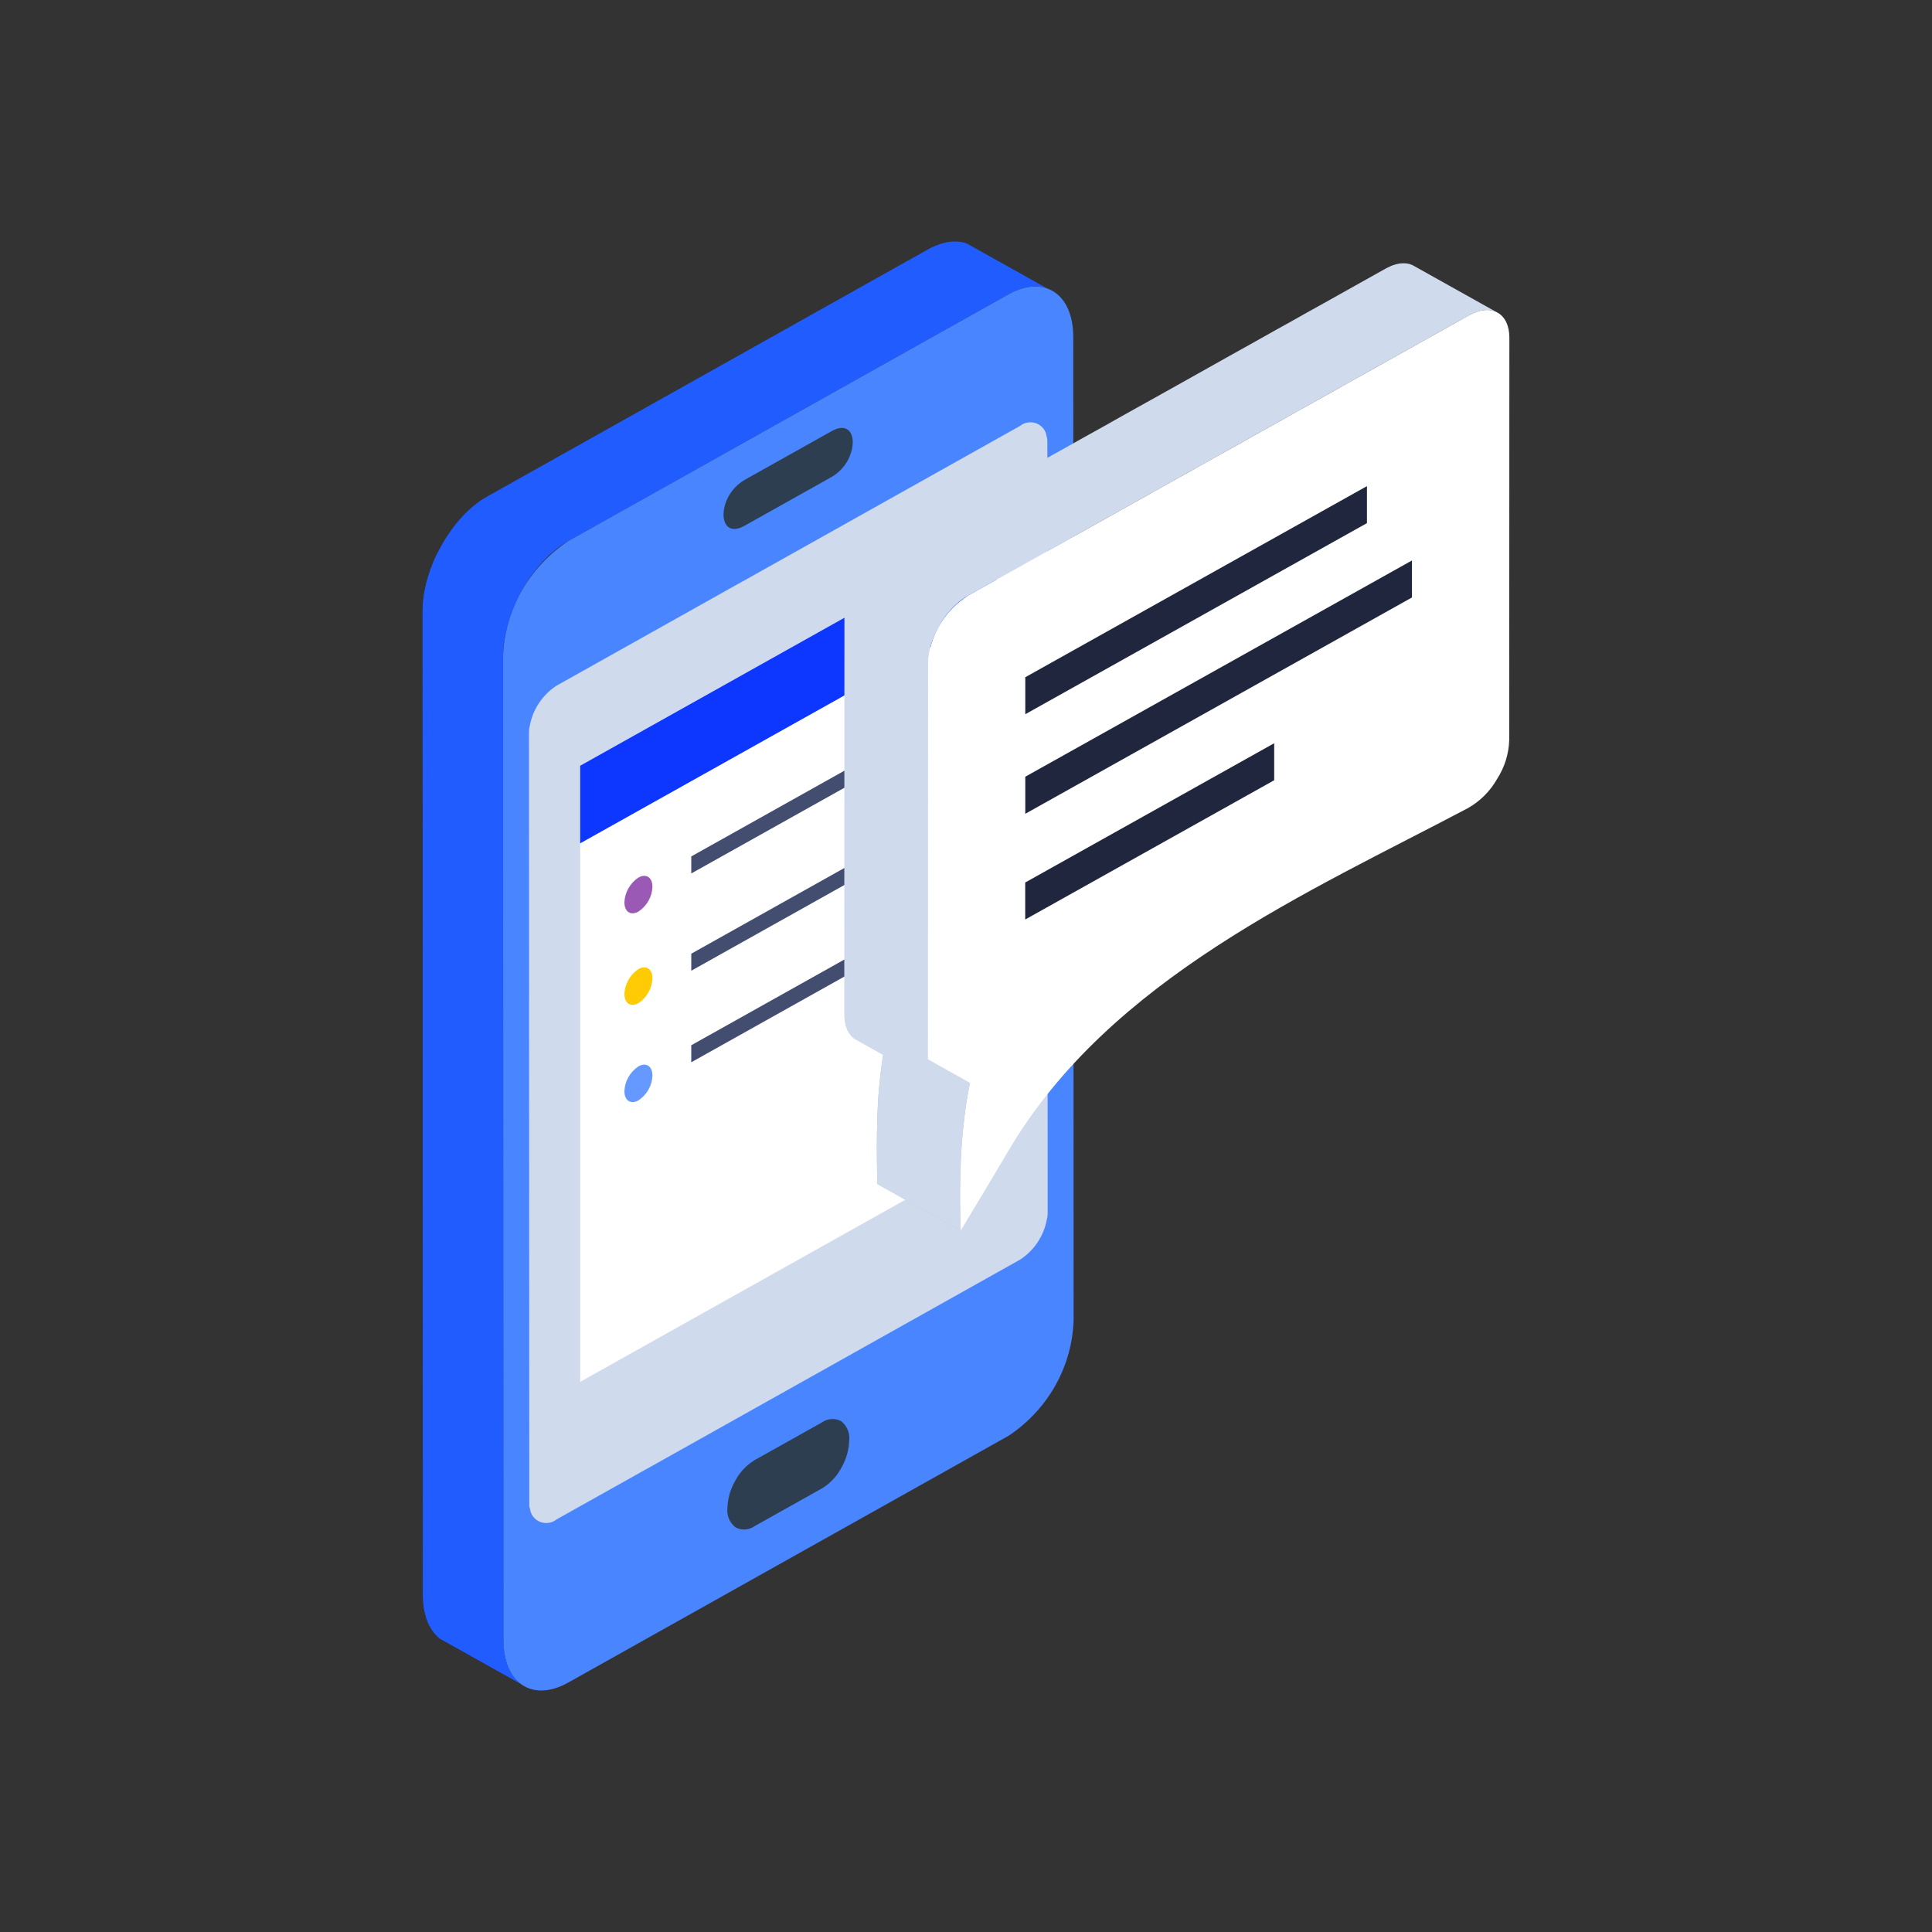
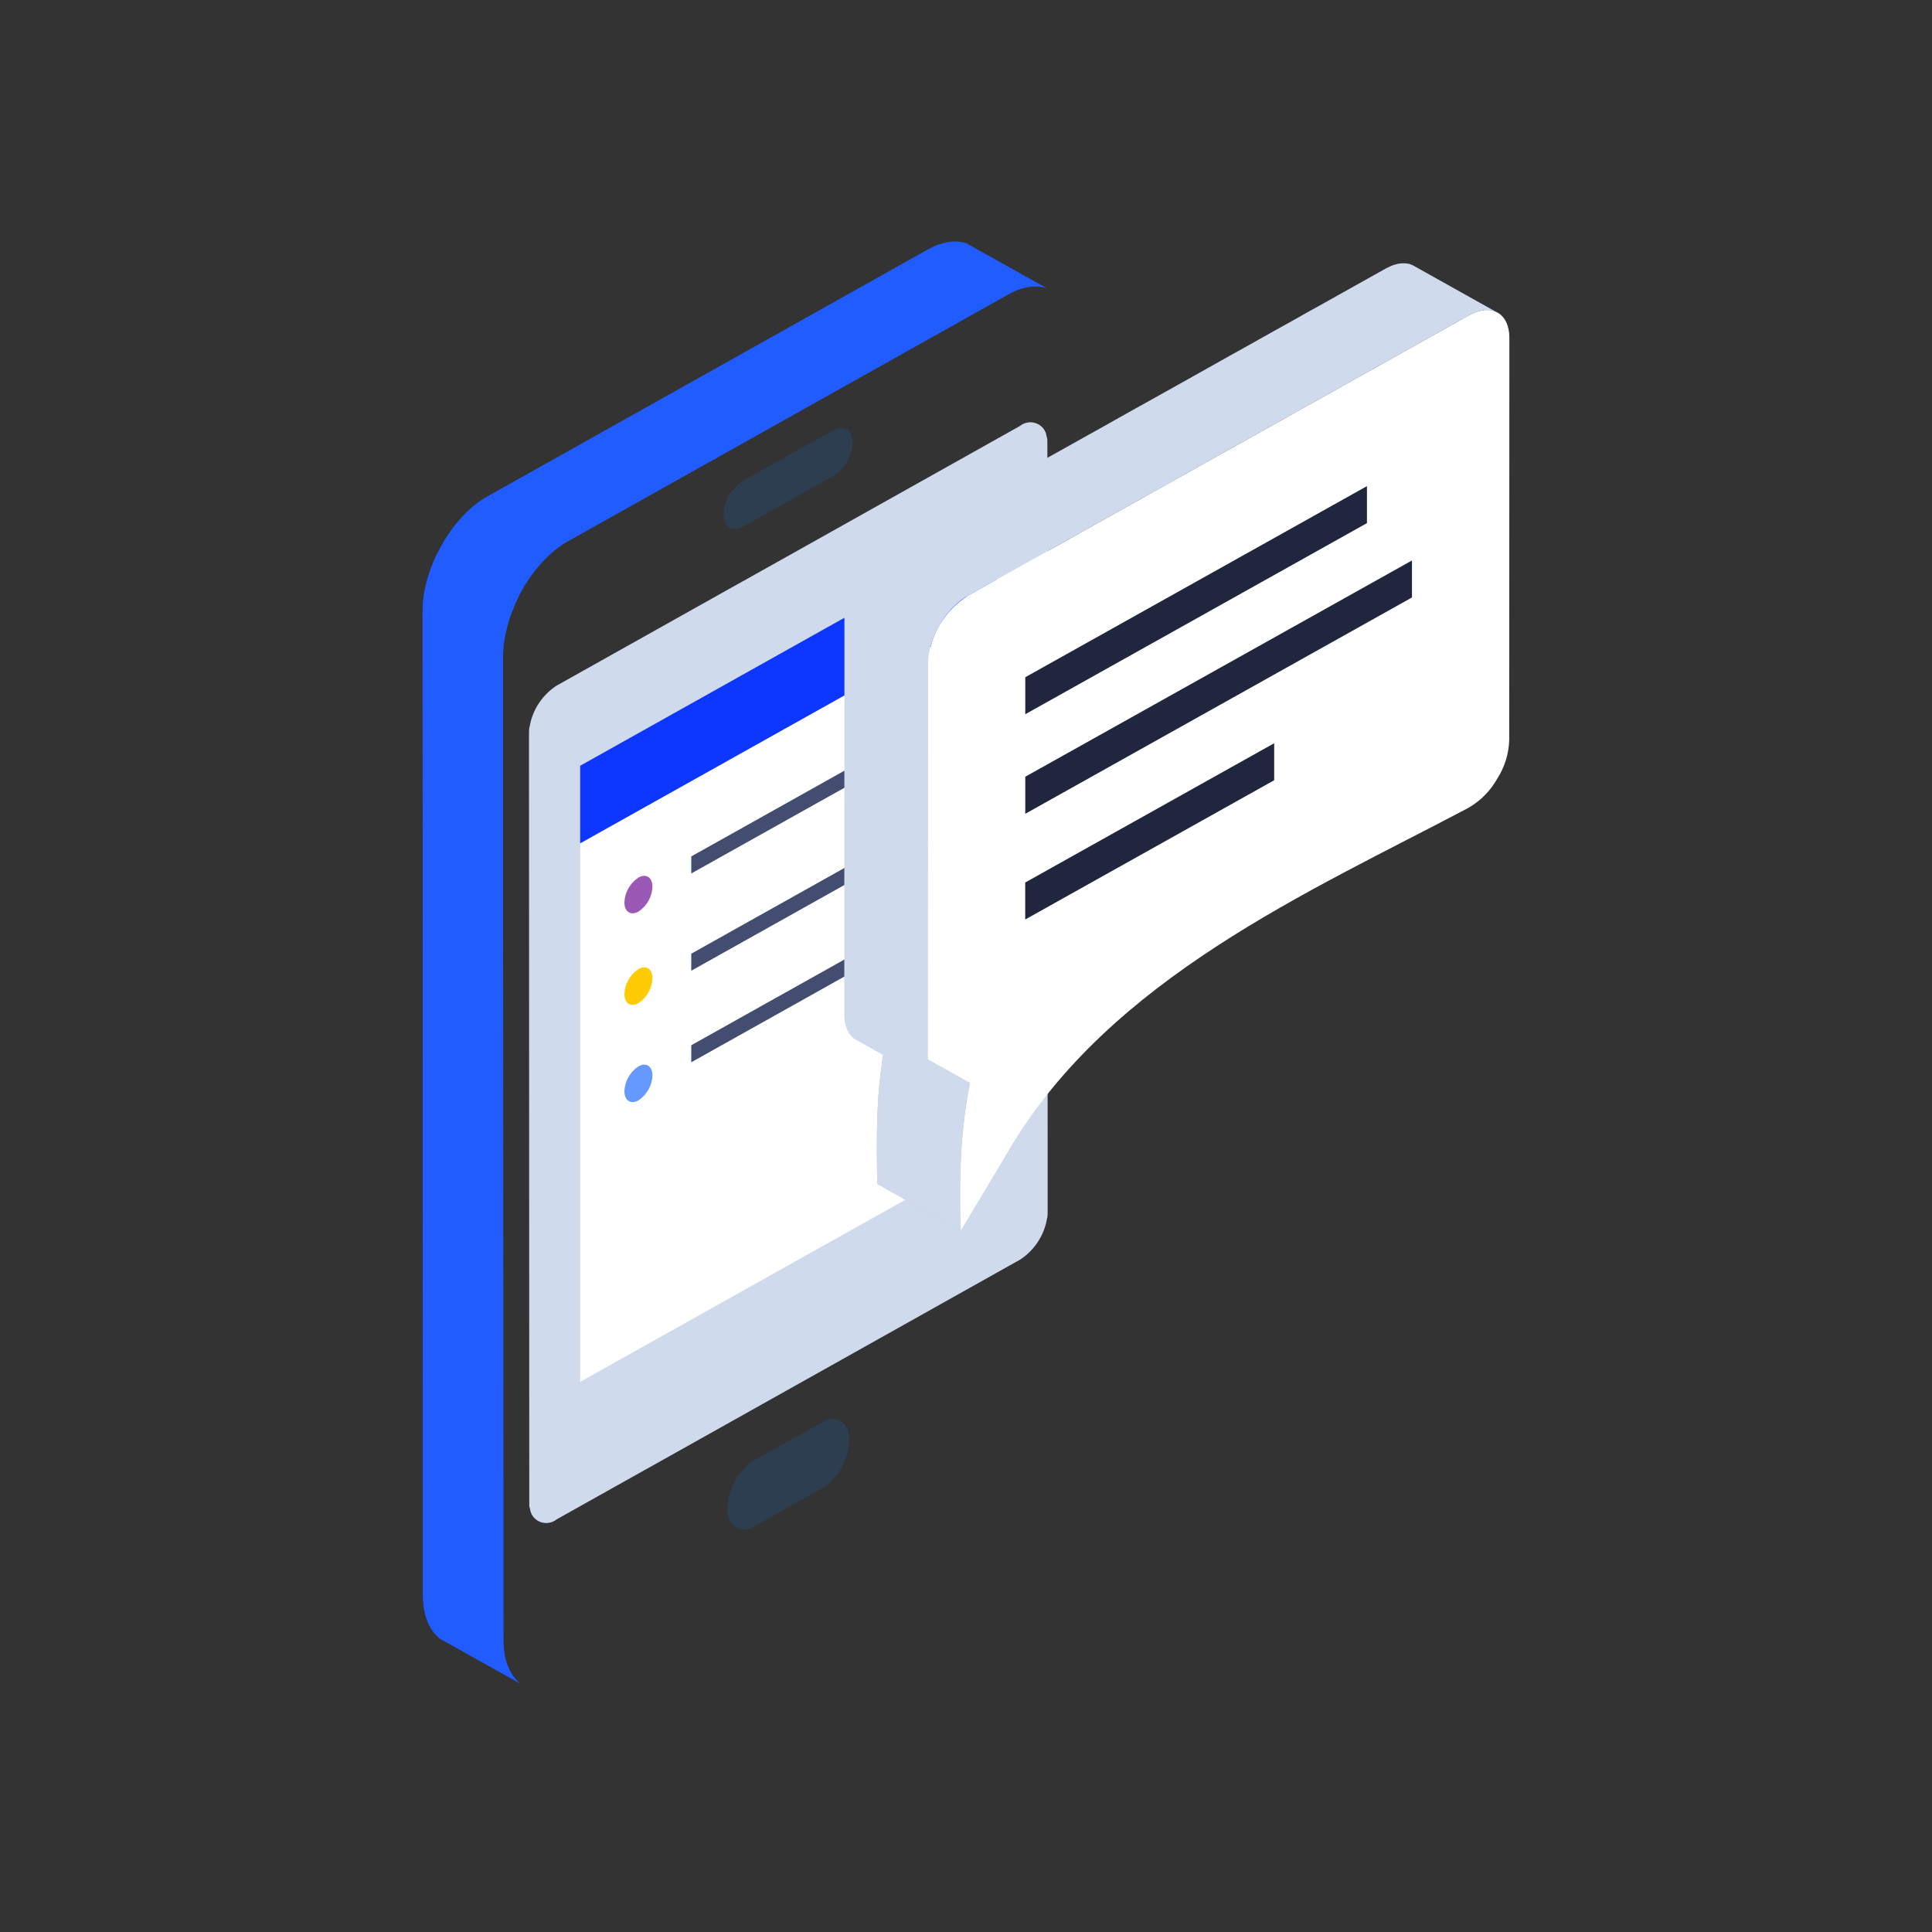
<svg xmlns="http://www.w3.org/2000/svg" width="60" height="60" viewBox="0 0 60 60" fill="none">
  <rect x="0" y="0" width="60" height="60" fill="#333333" stroke="none" />
  <g clip-path="url(#clip0_1438_40119)">
    <path fill-rule="evenodd" clip-rule="evenodd" d="M32.52 8.957L30.021 7.56L29.942 7.535L29.861 7.516L29.776 7.505L29.689 7.5H29.599L29.509 7.508L29.416 7.522L29.32 7.544L29.222 7.571L29.123 7.604L29.022 7.645L28.921 7.691L28.817 7.746L15.14 15.414L15.038 15.474L14.934 15.539L14.833 15.613L14.734 15.689L14.636 15.771L14.54 15.859L14.447 15.949L14.357 16.044L14.267 16.145L14.18 16.246L14.096 16.352L14.014 16.462L13.935 16.576L13.859 16.691L13.786 16.808L13.716 16.931L13.648 17.054L13.586 17.177L13.524 17.305L13.468 17.43L13.418 17.559L13.367 17.69L13.325 17.821L13.283 17.952L13.246 18.083L13.215 18.216L13.187 18.347L13.164 18.478L13.148 18.609L13.133 18.738L13.128 18.866L13.125 18.994L13.136 49.533L13.139 49.658L13.148 49.779L13.159 49.893L13.176 50.005L13.201 50.109L13.226 50.21L13.26 50.305L13.294 50.398L13.336 50.483L13.381 50.564L13.429 50.638L13.482 50.709L13.539 50.775L13.598 50.832L13.66 50.886L16.158 52.284L16.093 52.232L16.034 52.172L15.978 52.106L15.925 52.038L15.877 51.962L15.832 51.88L15.792 51.795L15.756 51.705L15.722 51.61L15.697 51.509L15.674 51.402L15.657 51.29L15.643 51.176L15.635 51.056L15.632 50.933L15.621 20.391L15.623 20.263L15.632 20.135L15.643 20.006L15.663 19.875L15.685 19.744L15.714 19.613L15.745 19.483L15.781 19.349L15.82 19.218L15.866 19.09L15.913 18.959L15.967 18.83L16.023 18.702L16.082 18.576L16.144 18.451L16.212 18.328L16.282 18.208L16.355 18.091L16.431 17.973L16.51 17.861L16.594 17.752L16.679 17.646L16.763 17.542L16.853 17.444L16.946 17.349L17.039 17.256L17.134 17.171L17.233 17.089L17.331 17.01L17.43 16.939L17.534 16.871L17.638 16.811L31.312 9.146L31.416 9.091L31.521 9.042L31.619 9.001L31.718 8.968L31.816 8.941L31.912 8.919L32.005 8.905L32.097 8.897H32.185L32.272 8.903L32.356 8.916L32.441 8.933L32.52 8.957Z" fill="#205CFF" />
-     <path fill-rule="evenodd" clip-rule="evenodd" d="M17.65 52.252L31.326 44.587C31.928 44.185 32.424 43.651 32.774 43.029C33.124 42.407 33.318 41.714 33.342 41.006L33.331 10.466C33.33 9.116 32.424 8.523 31.314 9.145L17.637 16.81C17.035 17.213 16.54 17.746 16.19 18.369C15.84 18.991 15.645 19.684 15.622 20.392L15.633 50.932C15.633 52.282 16.539 52.875 17.65 52.252Z" fill="#4885FF" />
    <path fill-rule="evenodd" clip-rule="evenodd" d="M23.069 18.053L31.677 13.228C31.747 13.171 31.831 13.134 31.921 13.12C32.012 13.106 32.104 13.117 32.189 13.15C32.273 13.183 32.347 13.237 32.403 13.308C32.458 13.378 32.492 13.462 32.502 13.55C32.519 13.59 32.527 13.634 32.526 13.677V13.74L32.527 13.786L32.536 37.605L32.535 37.653V37.715C32.534 37.768 32.526 37.82 32.511 37.87C32.466 38.121 32.37 38.36 32.228 38.574C32.087 38.788 31.902 38.973 31.685 39.116L20.102 45.609L20.057 45.633L17.287 47.185C17.217 47.242 17.132 47.279 17.042 47.293C16.952 47.307 16.86 47.297 16.775 47.264C16.691 47.231 16.617 47.176 16.561 47.106C16.506 47.036 16.471 46.952 16.461 46.864C16.445 46.824 16.436 46.78 16.437 46.736V46.673L16.437 46.627L16.428 22.809L16.429 22.761V22.697C16.429 22.645 16.437 22.594 16.453 22.544C16.497 22.294 16.593 22.054 16.735 21.84C16.876 21.626 17.061 21.441 17.277 21.298L23.069 18.051V18.053Z" fill="#CFDAED" />
    <path fill-rule="evenodd" clip-rule="evenodd" d="M25.829 14.696C26.563 14.284 26.562 13.092 25.829 13.504L23.122 15.021C22.39 15.431 22.39 16.623 23.122 16.213L25.829 14.696Z" fill="#2C3E50" />
    <path fill-rule="evenodd" clip-rule="evenodd" d="M25.829 14.811C26.121 14.639 26.336 14.368 26.431 14.05C26.464 13.947 26.481 13.841 26.482 13.733C26.484 13.645 26.467 13.556 26.431 13.474C26.342 13.287 26.141 13.214 25.829 13.389L23.122 14.905C22.831 15.077 22.616 15.348 22.52 15.666C22.488 15.768 22.471 15.875 22.47 15.982C22.468 16.071 22.485 16.16 22.521 16.242C22.61 16.429 22.811 16.503 23.122 16.328L25.829 14.811ZM26.241 14.068C26.175 14.283 26.028 14.466 25.829 14.581L23.122 16.098C22.907 16.219 22.77 16.172 22.711 16.047C22.686 15.99 22.674 15.929 22.675 15.867C22.676 15.793 22.688 15.719 22.711 15.648C22.777 15.433 22.924 15.25 23.122 15.136L25.829 13.618C26.045 13.497 26.182 13.544 26.241 13.668C26.266 13.725 26.278 13.787 26.277 13.849C26.276 13.923 26.264 13.997 26.241 14.068Z" fill="#2C3E50" />
    <path fill-rule="evenodd" clip-rule="evenodd" d="M30.936 18.959L18.018 26.19V42.915L30.936 35.681V18.959Z" fill="white" />
    <path fill-rule="evenodd" clip-rule="evenodd" d="M30.936 18.959L18.018 26.19V23.781L30.936 16.546V18.959Z" fill="#0D36FF" />
    <path fill-rule="evenodd" clip-rule="evenodd" d="M19.827 27.253C19.697 27.34 19.59 27.455 19.515 27.589C19.439 27.724 19.397 27.873 19.392 28.026C19.392 28.317 19.588 28.444 19.827 28.311C19.957 28.224 20.064 28.109 20.14 27.975C20.215 27.841 20.257 27.691 20.262 27.539C20.262 27.248 20.067 27.119 19.827 27.253Z" fill="#9B59B6" />
    <path fill-rule="evenodd" clip-rule="evenodd" d="M19.827 30.096C19.697 30.183 19.59 30.298 19.515 30.432C19.439 30.567 19.397 30.716 19.392 30.869C19.392 31.16 19.588 31.288 19.827 31.154C19.957 31.067 20.064 30.952 20.139 30.818C20.215 30.684 20.257 30.535 20.262 30.382C20.262 30.09 20.067 29.961 19.827 30.096Z" fill="#FFCB05" />
    <path fill-rule="evenodd" clip-rule="evenodd" d="M19.827 33.117C19.697 33.204 19.59 33.319 19.515 33.453C19.439 33.587 19.397 33.736 19.392 33.889C19.392 34.18 19.588 34.308 19.827 34.174C19.957 34.087 20.064 33.972 20.14 33.838C20.215 33.704 20.257 33.554 20.262 33.402C20.262 33.111 20.067 32.982 19.827 33.117Z" fill="#6699FF" />
    <path fill-rule="evenodd" clip-rule="evenodd" d="M21.468 32.99L28.218 29.211V28.682L21.468 32.461V32.99Z" fill="#434D6F" />
    <path fill-rule="evenodd" clip-rule="evenodd" d="M21.468 30.147L28.769 26.059V25.53L21.468 29.618V30.147Z" fill="#434D6F" />
    <path fill-rule="evenodd" clip-rule="evenodd" d="M21.468 27.126L27.216 23.909V23.379L21.468 26.597V27.126Z" fill="#434D6F" />
    <path fill-rule="evenodd" clip-rule="evenodd" d="M25.529 44.173C25.615 44.112 25.717 44.076 25.823 44.07C25.929 44.064 26.034 44.088 26.126 44.138C26.214 44.209 26.282 44.3 26.325 44.402C26.368 44.504 26.384 44.615 26.373 44.725C26.365 45.028 26.28 45.324 26.127 45.587C25.99 45.847 25.784 46.066 25.53 46.222L25.529 46.222L23.434 47.396C23.348 47.457 23.247 47.493 23.141 47.499C23.035 47.505 22.929 47.481 22.837 47.43C22.75 47.359 22.681 47.269 22.638 47.167C22.595 47.065 22.579 46.954 22.59 46.844C22.598 46.542 22.683 46.245 22.836 45.981C22.973 45.722 23.179 45.503 23.433 45.347L23.434 45.346L25.529 44.173Z" fill="#2C3E50" />
-     <path fill-rule="evenodd" clip-rule="evenodd" d="M13.601 17.146L13.586 17.177L13.524 17.305L13.468 17.43L13.418 17.561L13.367 17.689L13.325 17.82L13.283 17.951L13.246 18.082L13.215 18.216L13.187 18.347L13.164 18.478L13.148 18.609L13.136 18.737L13.128 18.866L13.125 18.994L13.136 49.533L13.139 49.658L13.148 49.778L13.159 49.893L13.176 50.005L13.201 50.109L13.226 50.21L13.26 50.305L13.294 50.398L13.336 50.482L13.381 50.564L13.429 50.638L13.482 50.709L13.539 50.774L13.598 50.832L13.66 50.886L16.158 52.283L16.093 52.232L16.034 52.172L15.978 52.106L15.925 52.038L15.877 51.962L15.832 51.88L15.792 51.795L15.756 51.705L15.722 51.607L15.697 51.508L15.674 51.402L15.657 51.29L15.643 51.176L15.635 51.056L15.632 50.933L15.621 20.391L15.623 20.263L15.632 20.135L15.643 20.006L15.663 19.875L15.685 19.744L15.714 19.613L15.745 19.482L15.781 19.349L15.82 19.218L15.866 19.089L15.913 18.959L15.967 18.83L16.023 18.702L16.082 18.576L16.096 18.546L13.601 17.146Z" fill="#205CFF" />
+     <path fill-rule="evenodd" clip-rule="evenodd" d="M13.601 17.146L13.586 17.177L13.524 17.305L13.468 17.43L13.418 17.561L13.367 17.689L13.325 17.82L13.246 18.082L13.215 18.216L13.187 18.347L13.164 18.478L13.148 18.609L13.136 18.737L13.128 18.866L13.125 18.994L13.136 49.533L13.139 49.658L13.148 49.778L13.159 49.893L13.176 50.005L13.201 50.109L13.226 50.21L13.26 50.305L13.294 50.398L13.336 50.482L13.381 50.564L13.429 50.638L13.482 50.709L13.539 50.774L13.598 50.832L13.66 50.886L16.158 52.283L16.093 52.232L16.034 52.172L15.978 52.106L15.925 52.038L15.877 51.962L15.832 51.88L15.792 51.795L15.756 51.705L15.722 51.607L15.697 51.508L15.674 51.402L15.657 51.29L15.643 51.176L15.635 51.056L15.632 50.933L15.621 20.391L15.623 20.263L15.632 20.135L15.643 20.006L15.663 19.875L15.685 19.744L15.714 19.613L15.745 19.482L15.781 19.349L15.82 19.218L15.866 19.089L15.913 18.959L15.967 18.83L16.023 18.702L16.082 18.576L16.096 18.546L13.601 17.146Z" fill="#205CFF" />
    <path fill-rule="evenodd" clip-rule="evenodd" d="M30.774 35.199C30.855 34.17 31.036 33.15 31.314 32.154L30.628 32.538C30.136 32.813 29.735 32.588 29.735 32.038L29.74 20.71C29.757 20.409 29.847 20.117 30.002 19.856C30.158 19.595 30.374 19.373 30.634 19.209C35.443 16.518 40.252 13.828 45.06 11.137C45.553 10.862 45.955 11.088 45.954 11.639C45.953 14.296 45.951 20.298 45.95 22.956C45.941 23.261 45.849 23.559 45.682 23.819C45.532 24.086 45.31 24.31 45.04 24.465C40.59 26.866 33.117 30.503 30.774 35.199Z" fill="#E6EAEB" />
    <path fill-rule="evenodd" clip-rule="evenodd" d="M30.125 33.629L28.814 32.895L28.82 20.593L28.822 20.522L28.825 20.448L28.834 20.372L28.845 20.298L28.859 20.222L28.876 20.146L28.895 20.069L28.918 19.995L28.943 19.919L28.971 19.843L29.002 19.766L29.033 19.693L29.07 19.616L29.107 19.543L29.146 19.472L29.188 19.398L29.23 19.327L29.275 19.259L29.323 19.191L29.371 19.122L29.424 19.059L29.475 18.997L29.529 18.934L29.585 18.874L29.641 18.819L29.7 18.765L29.759 18.713L29.818 18.661L29.88 18.615L29.942 18.571L30.007 18.53L30.072 18.492L30.558 18.222L31.042 17.949L31.529 17.679L32.016 17.406L32.5 17.133L32.986 16.86L33.473 16.59L33.96 16.317L34.447 16.044L34.931 15.774L35.417 15.501L35.904 15.231L36.391 14.958L36.875 14.685L37.362 14.415L37.849 14.142L38.333 13.869L38.819 13.599L39.306 13.326L39.793 13.053L40.279 12.783L40.764 12.51L41.25 12.237L41.737 11.967L42.224 11.694L42.708 11.421L43.194 11.151L43.681 10.878L44.165 10.608L44.652 10.335L45.139 10.062L45.625 9.792L45.69 9.757L45.752 9.727L45.814 9.702L45.876 9.68L45.938 9.661L45.997 9.648L46.053 9.637L46.112 9.629H46.166H46.219L46.273 9.634L46.323 9.639L46.371 9.653L46.419 9.667L46.464 9.686L43.873 8.237L43.828 8.218L43.78 8.201L43.732 8.19L43.681 8.182L43.628 8.177H43.574L43.521 8.179L43.462 8.185L43.406 8.196L43.346 8.21L43.285 8.229L43.223 8.25L43.161 8.278L43.099 8.308L43.034 8.34L42.547 8.613L42.063 8.884L41.577 9.156L41.09 9.429L40.603 9.699L40.119 9.972L39.632 10.242L39.146 10.515L38.659 10.788L38.172 11.059L37.688 11.331L37.201 11.604L36.715 11.877L36.231 12.147L35.744 12.42L35.257 12.69L34.77 12.963L34.286 13.236L33.8 13.506L33.313 13.779L32.826 14.052L32.339 14.322L31.855 14.595L31.369 14.865L30.882 15.138L30.398 15.411L29.911 15.681L29.424 15.954L28.938 16.227L28.454 16.5L27.967 16.77L27.48 17.043L27.416 17.081L27.354 17.119L27.292 17.166L27.227 17.212L27.168 17.261L27.109 17.313L27.05 17.368L26.994 17.425L26.94 17.485L26.884 17.545L26.833 17.608L26.782 17.673L26.732 17.739L26.684 17.807L26.639 17.878L26.597 17.949L26.555 18.02L26.515 18.093L26.479 18.167L26.445 18.241L26.411 18.317L26.38 18.391L26.352 18.467L26.327 18.544L26.304 18.62L26.284 18.697L26.267 18.773L26.253 18.847L26.242 18.923L26.237 18.997L26.231 19.07L26.228 19.144L26.225 31.509V31.58L26.231 31.648L26.239 31.713L26.251 31.776L26.262 31.836L26.279 31.893L26.301 31.948L26.321 32L26.349 32.046L26.375 32.093L26.405 32.134L26.439 32.172L26.473 32.207L26.509 32.24L26.549 32.267L27.43 32.761L27.421 32.797L27.399 32.95L27.379 33.1L27.359 33.247L27.342 33.394L27.326 33.542L27.311 33.686L27.297 33.831L27.286 33.973L27.275 34.115L27.266 34.257L27.261 34.398L27.255 34.538L27.25 34.68L27.244 34.819L27.241 34.958L27.238 35.094L27.235 35.234V35.373L27.233 35.512V35.648V35.788L27.235 35.927V36.066L27.238 36.205V36.344L27.241 36.486V36.628L27.244 36.767L29.835 38.219L29.832 38.077V37.935L29.83 37.796L29.827 37.657V37.518L29.824 37.379V37.239V37.1V36.961V36.822L29.827 36.685L29.83 36.546L29.832 36.407L29.835 36.268L29.838 36.129L29.844 35.989L29.849 35.848L29.858 35.708L29.866 35.566L29.878 35.425L29.889 35.28L29.903 35.138L29.917 34.991L29.934 34.846L29.951 34.699L29.968 34.549L29.99 34.398L30.012 34.248L30.038 34.096L30.063 33.94L30.094 33.785L30.125 33.629Z" fill="#CFDAED" />
    <path fill-rule="evenodd" clip-rule="evenodd" d="M30.125 33.629L29.233 33.768L26.988 32.513L27.43 32.761L27.421 32.797L27.399 32.949L27.379 33.099L27.359 33.247L27.342 33.394L27.325 33.541L27.311 33.686L27.297 33.831L27.286 33.973L27.275 34.114L27.266 34.256L27.261 34.398L27.255 34.538L27.25 34.679L27.244 34.819L27.241 34.958L27.238 35.094L27.235 35.233V35.373L27.233 35.512V35.648V35.787L27.235 35.926V36.066L27.238 36.205V36.344L27.241 36.486V36.628L27.244 36.767L29.835 38.219L29.832 38.077V37.935L29.83 37.796L29.827 37.657V37.517L29.824 37.378V37.239V37.1V36.961V36.822L29.827 36.685L29.83 36.546L29.832 36.407L29.835 36.268L29.838 36.129L29.844 35.989L29.849 35.847L29.858 35.708L29.866 35.566L29.877 35.424L29.889 35.28L29.903 35.138L29.917 34.99L29.934 34.846L29.951 34.699L29.967 34.548L29.99 34.398L30.012 34.248L30.038 34.095L30.063 33.94L30.094 33.784L30.125 33.629Z" fill="#BCCBCF" />
    <path fill-rule="evenodd" clip-rule="evenodd" d="M46.87 22.979C46.871 19.933 46.874 13.54 46.875 10.493C46.875 9.721 46.313 9.406 45.624 9.791C40.44 12.692 35.256 15.593 30.071 18.493C29.707 18.724 29.405 19.034 29.187 19.399C28.97 19.764 28.844 20.173 28.82 20.594L28.815 32.96C28.815 33.731 29.375 34.047 30.065 33.661L30.125 33.628C29.854 35.143 29.756 36.683 29.834 38.219C30.337 37.386 30.836 36.555 31.331 35.717C34.485 30.375 40.681 27.69 45.584 25.099C45.965 24.884 46.279 24.571 46.491 24.195C46.727 23.831 46.859 23.41 46.87 22.979Z" fill="white" />
    <path fill-rule="evenodd" clip-rule="evenodd" d="M31.839 27.407L39.571 23.082V24.231L31.839 28.556V27.407Z" fill="#1F263D" />
    <path fill-rule="evenodd" clip-rule="evenodd" d="M31.841 24.122L43.85 17.406V18.555L31.841 25.273V24.122Z" fill="#1F263D" />
    <path fill-rule="evenodd" clip-rule="evenodd" d="M31.841 21.032L42.452 15.097V16.246L31.841 22.181V21.032Z" fill="#1F263D" />
    <path fill-rule="evenodd" clip-rule="evenodd" d="M29.236 19.319L26.645 17.87L26.639 17.878L26.597 17.949L26.555 18.02L26.515 18.093L26.479 18.167L26.445 18.241L26.411 18.314L26.38 18.391L26.352 18.467L26.327 18.544L26.304 18.62L26.284 18.697L26.267 18.773L26.253 18.847L26.242 18.923L26.237 18.997L26.231 19.07L26.228 19.144L26.225 31.509V31.579L26.231 31.648L26.239 31.713L26.251 31.776L26.262 31.836L26.279 31.893L26.301 31.948L26.321 32L26.349 32.046L26.375 32.093L26.405 32.133L26.439 32.172L26.473 32.207L26.509 32.24L26.549 32.267L27.43 32.761L27.421 32.797L27.399 32.949L27.379 33.099L27.359 33.247L27.34 33.394L27.326 33.542L27.311 33.686L27.297 33.831L27.286 33.973L27.275 34.115L27.266 34.257L27.261 34.398L27.255 34.538L27.25 34.679L27.244 34.819L27.241 34.958L27.238 35.094L27.235 35.233V35.373L27.233 35.512V35.648V35.787L27.235 35.927V36.066L27.238 36.205V36.344L27.241 36.486V36.628L27.244 36.767L29.835 38.219L29.832 38.077V37.935L29.83 37.796L29.827 37.657V37.517L29.824 37.378V37.239V37.1V36.961V36.822L29.827 36.685L29.83 36.546L29.832 36.407L29.835 36.268L29.838 36.129L29.844 35.989L29.849 35.847L29.858 35.708L29.866 35.566L29.878 35.425L29.889 35.28L29.903 35.138L29.917 34.991L29.934 34.846L29.951 34.699L29.968 34.548L29.99 34.398L30.012 34.248L30.038 34.096L30.063 33.94L30.094 33.784L30.125 33.629L28.814 32.895L28.82 20.593L28.822 20.522L28.825 20.448L28.834 20.372L28.845 20.298L28.859 20.222L28.876 20.145L28.895 20.069L28.918 19.995L28.943 19.919L28.971 19.843L29.002 19.766L29.033 19.692L29.07 19.616L29.107 19.542L29.146 19.471L29.188 19.398L29.23 19.327L29.236 19.319Z" fill="#CFDAED" />
  </g>
  <defs>
    <clipPath id="clip0_1438_40119">
      <rect width="33.75" height="45" fill="white" transform="translate(13.125 7.5)" />
    </clipPath>
  </defs>
</svg>